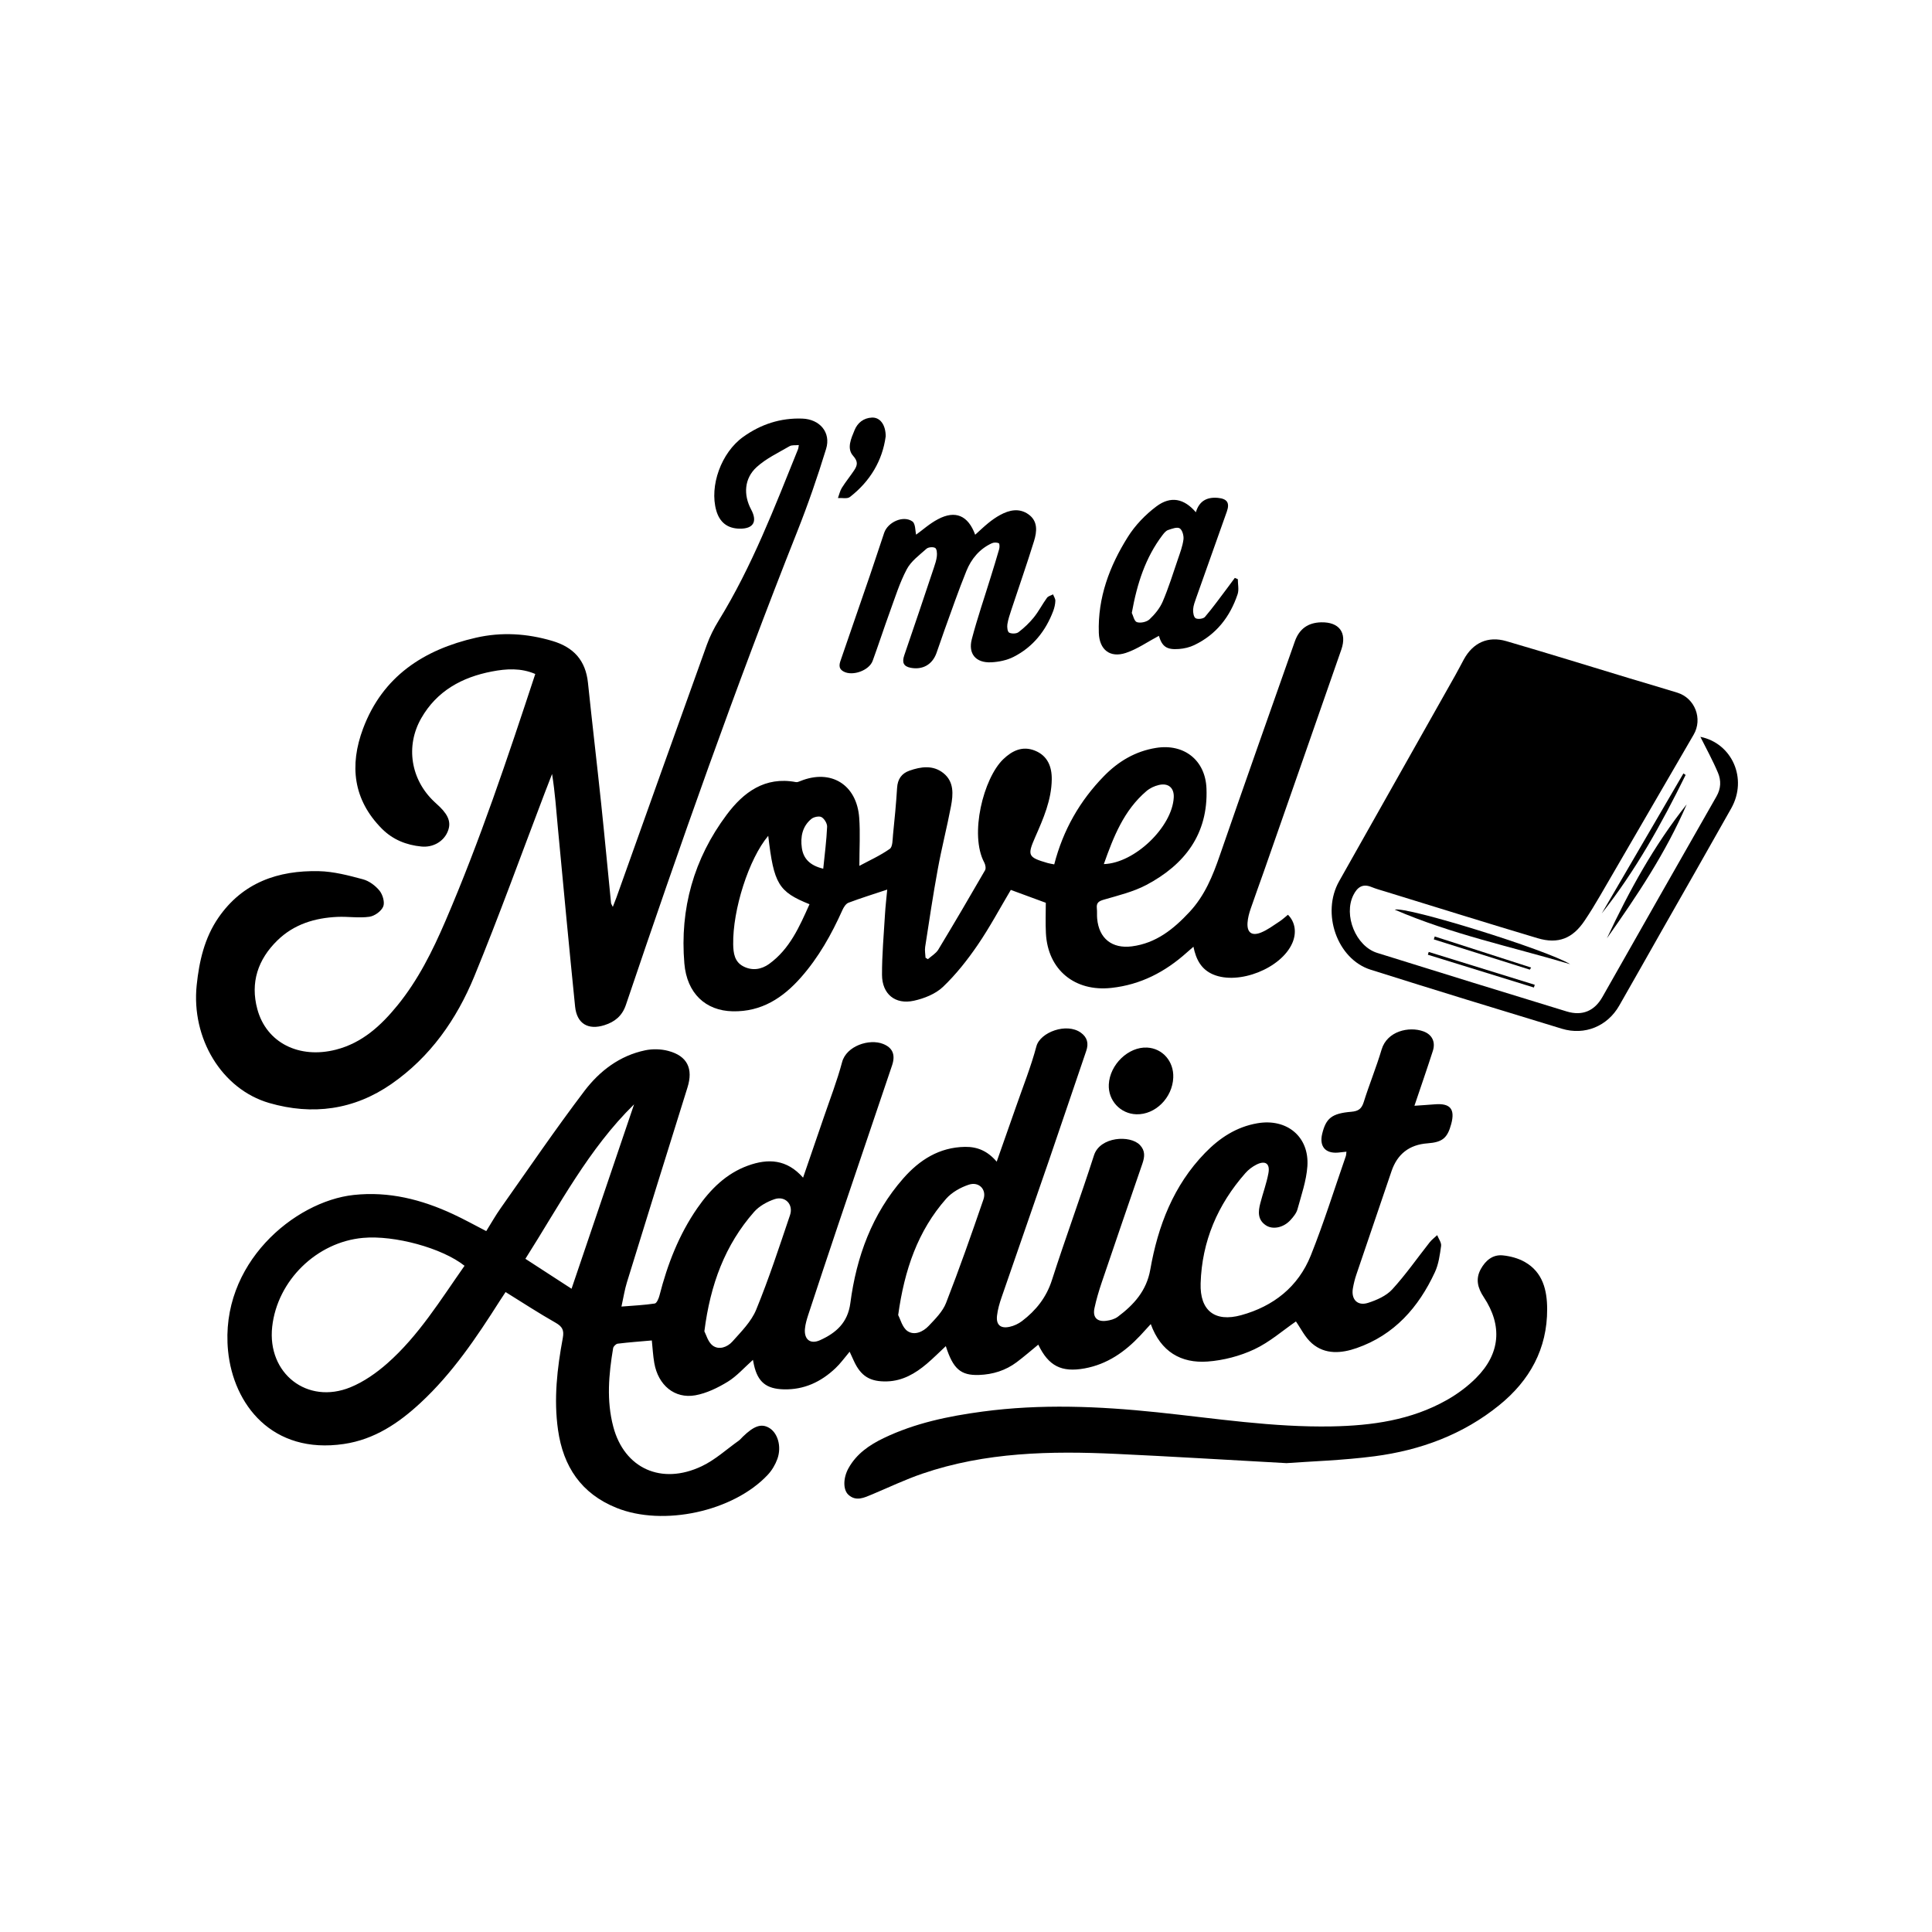
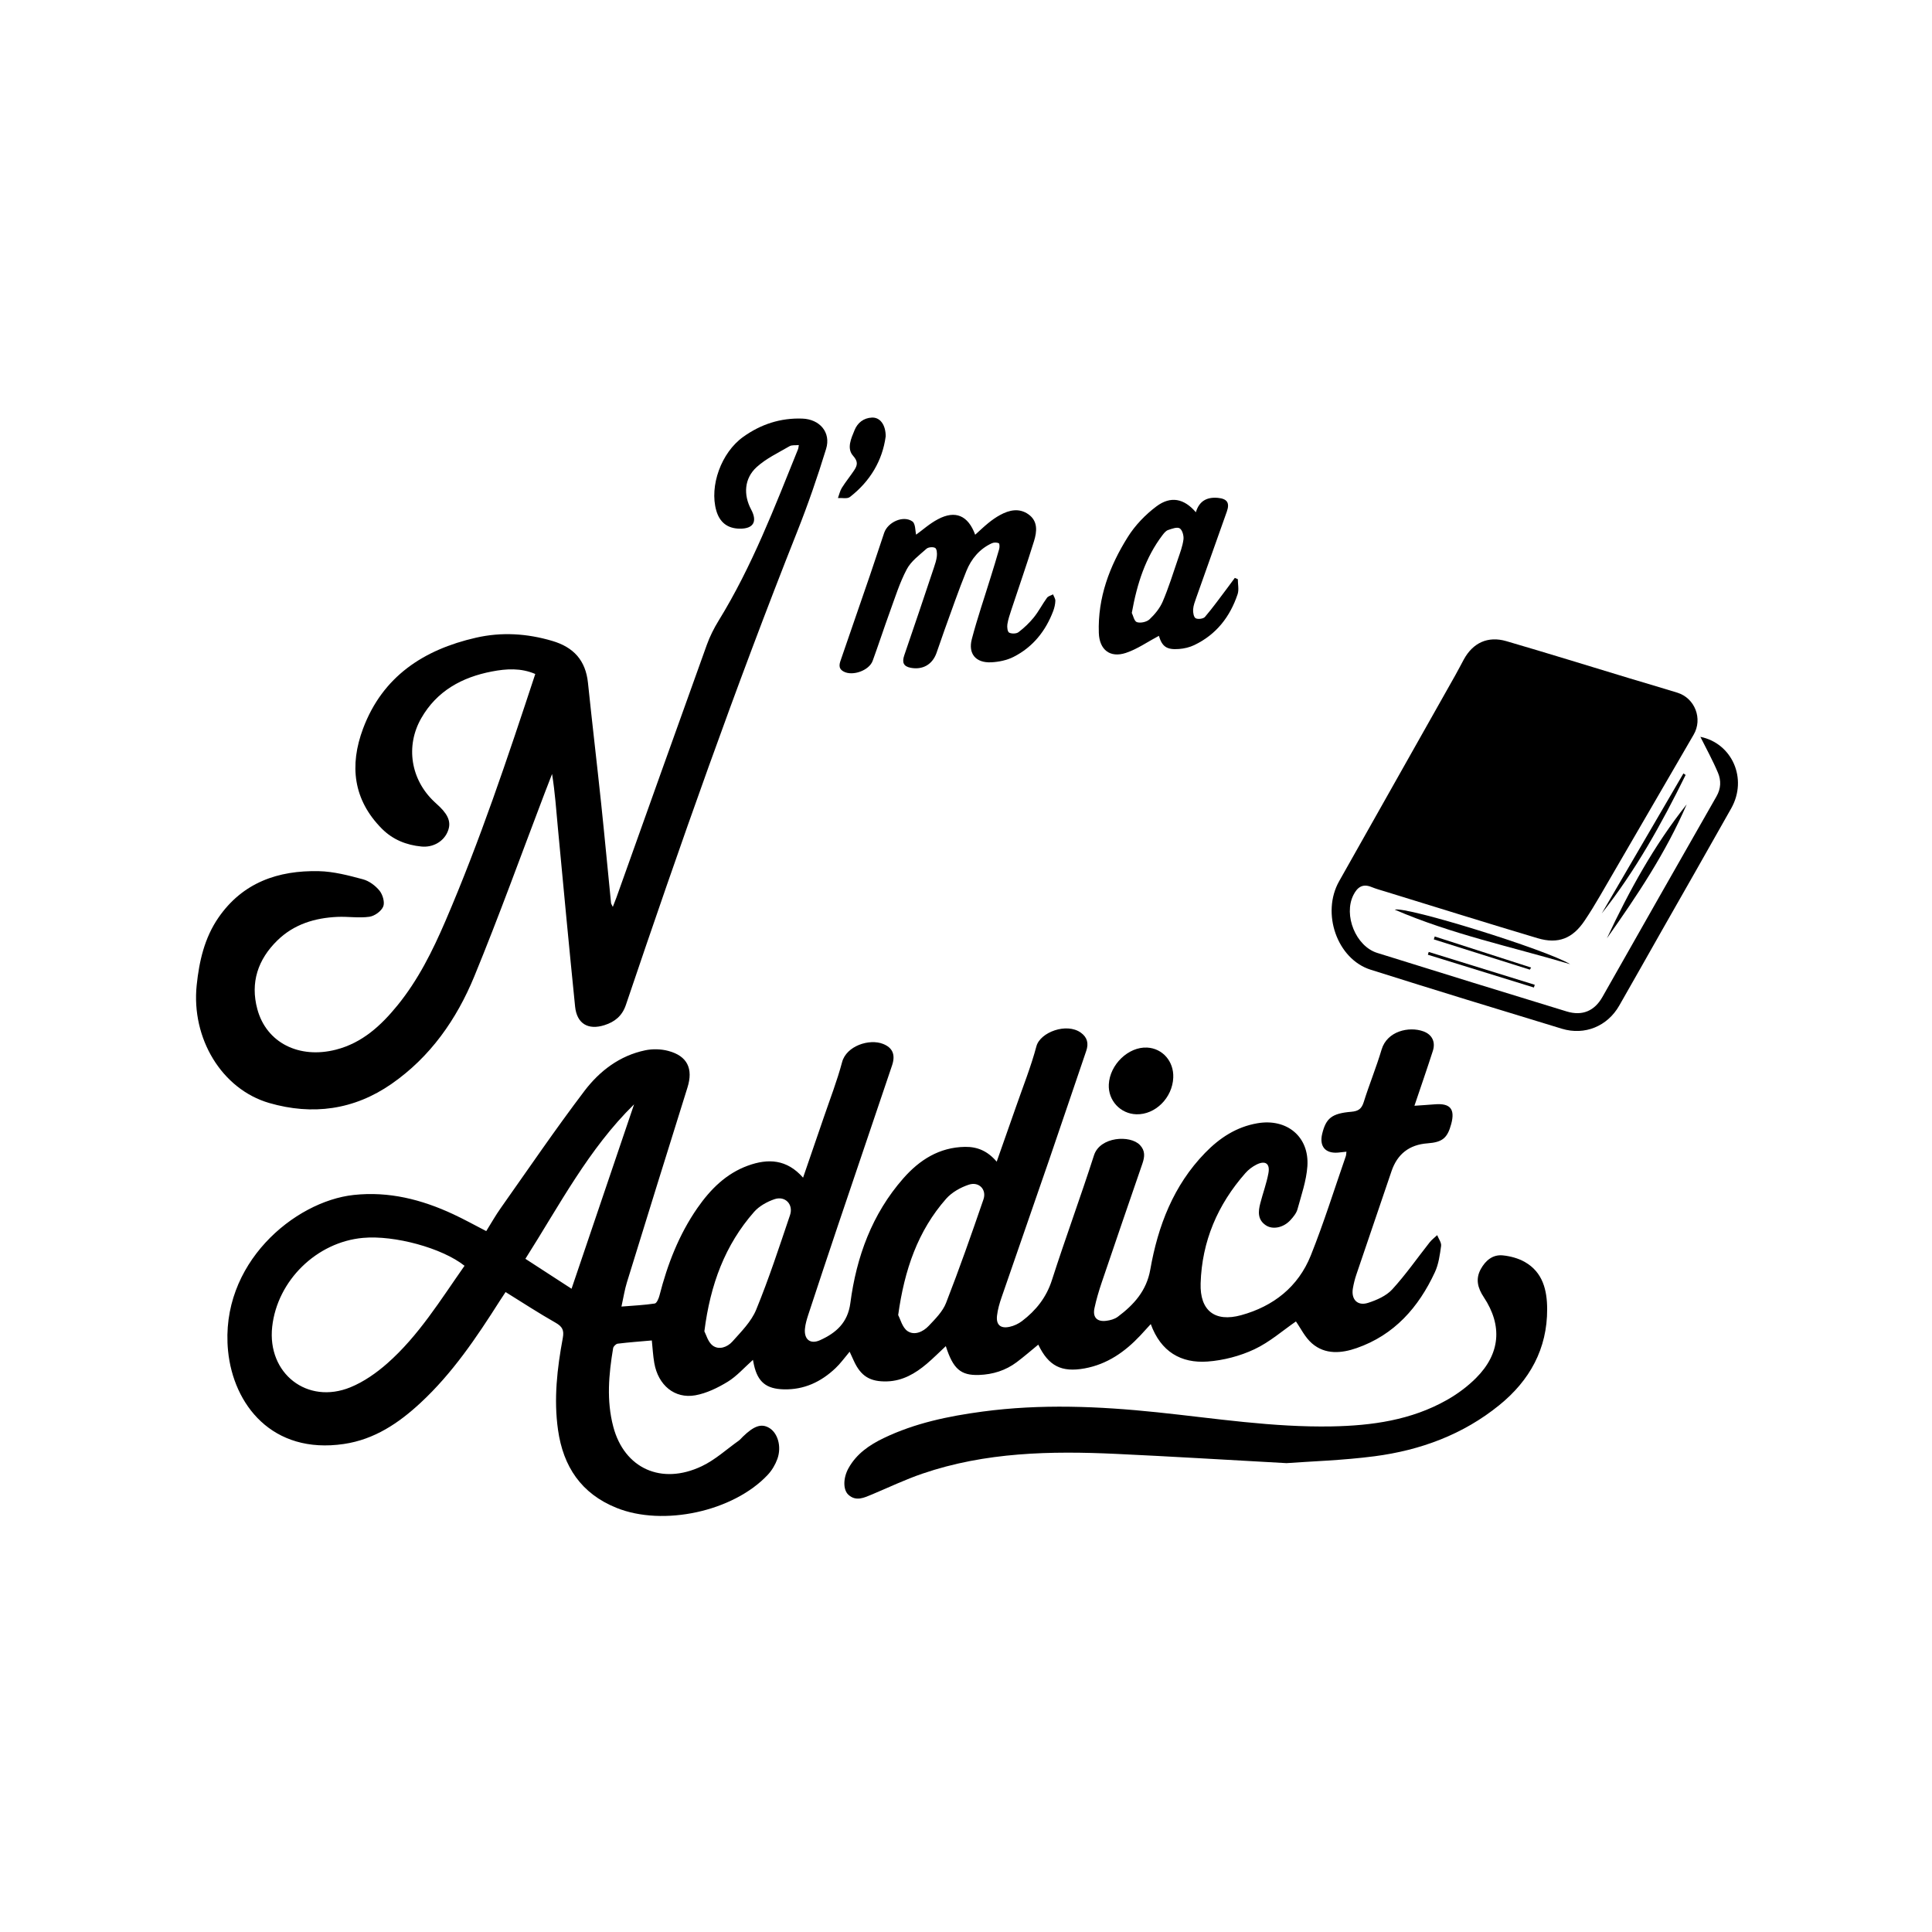
<svg xmlns="http://www.w3.org/2000/svg" id="Layer_1" data-name="Layer 1" viewBox="0 0 360 360">
  <defs>
    <style>
      .cls-1 {
        stroke-width: 0px;
      }
    </style>
  </defs>
  <path class="cls-1" d="M90.59,229.42c.92-1.47,1.75-2.95,2.72-4.32,5.16-7.31,10.2-14.71,15.6-21.83,2.82-3.71,6.56-6.57,11.31-7.56,1.38-.29,2.95-.25,4.3.11,3.57.94,4.68,3.33,3.58,6.82-3.79,12.1-7.55,24.21-11.29,36.33-.41,1.33-.62,2.72-1.01,4.49,2.21-.18,4.23-.27,6.21-.57.36-.06.73-.93.87-1.48,1.49-5.82,3.63-11.36,7.08-16.33,2.42-3.47,5.33-6.4,9.4-7.88,3.74-1.36,7.25-1.22,10.28,2.24,1.32-3.85,2.59-7.52,3.85-11.21,1.17-3.43,2.49-6.82,3.42-10.31.8-3.04,5.08-4.42,7.64-3.4,1.77.7,2.34,2,1.68,3.98-3.36,9.97-6.75,19.93-10.11,29.9-1.87,5.54-3.7,11.09-5.53,16.64-.27.83-.52,1.69-.6,2.55-.19,1.98.99,2.96,2.82,2.13,2.96-1.34,5.16-3.24,5.64-6.91,1.13-8.62,4.04-16.6,9.86-23.23,3.02-3.44,6.71-5.81,11.52-5.88,2.31-.03,4.21.78,5.89,2.76,1.25-3.55,2.43-6.88,3.59-10.21,1.3-3.75,2.79-7.46,3.81-11.29.7-2.62,5.63-4.46,8.29-2.53,1.19.86,1.48,1.99.99,3.4-2.33,6.8-4.61,13.62-6.95,20.42-2.93,8.51-5.9,17.01-8.83,25.52-.38,1.1-.71,2.24-.84,3.39-.19,1.69.64,2.43,2.31,2.08.83-.17,1.68-.57,2.35-1.08,2.6-1.98,4.53-4.39,5.57-7.63,2.5-7.79,5.34-15.47,7.84-23.26,1.12-3.49,6.76-3.83,8.57-1.9,1,1.06.88,2.18.46,3.42-2.55,7.41-5.1,14.81-7.61,22.23-.52,1.55-.99,3.12-1.33,4.72-.37,1.72.47,2.6,2.21,2.37.73-.09,1.54-.31,2.12-.74,3-2.24,5.37-4.84,6.07-8.81,1.43-8.14,4.32-15.68,10.21-21.74,2.7-2.78,5.83-4.85,9.76-5.52,5.48-.94,9.69,2.51,9.3,8.03-.19,2.69-1.12,5.35-1.84,7.98-.2.75-.78,1.45-1.32,2.04-1.3,1.42-3.31,1.83-4.6.95-1.54-1.04-1.41-2.57-1.01-4.1.48-1.86,1.16-3.69,1.51-5.58.34-1.81-.58-2.44-2.22-1.62-.77.39-1.5.94-2.07,1.59-5.17,5.87-8.1,12.7-8.34,20.54-.16,5.07,2.64,7.29,7.56,5.93,6-1.65,10.63-5.28,12.97-11.13,2.43-6.07,4.38-12.33,6.53-18.52.07-.21.06-.45.11-.81-.59.06-1.09.13-1.59.17-2.35.19-3.49-1.18-2.93-3.5.71-2.9,1.77-3.8,5.42-4.11,1.31-.11,1.92-.53,2.32-1.8,1.03-3.29,2.35-6.49,3.33-9.79,1.02-3.45,5.11-4.36,7.77-3.4,1.64.59,2.32,1.97,1.78,3.65-1.07,3.33-2.22,6.63-3.43,10.22,1.42-.1,2.61-.17,3.81-.27,2.86-.23,3.79.88,3.05,3.65-.71,2.65-1.64,3.41-4.41,3.62q-5.1.37-6.73,5.22c-2.18,6.42-4.38,12.84-6.55,19.26-.28.83-.49,1.69-.64,2.55-.35,2.04.85,3.33,2.82,2.7,1.62-.52,3.4-1.3,4.51-2.51,2.51-2.74,4.65-5.82,6.96-8.75.4-.51.94-.91,1.42-1.36.26.67.81,1.38.73,2-.23,1.66-.46,3.41-1.16,4.91-3.04,6.55-7.56,11.69-14.57,14.13-2.84.99-5.87,1.26-8.33-.87-1.31-1.13-2.11-2.84-2.99-4.09-2.43,1.67-4.89,3.85-7.75,5.19-2.68,1.26-5.75,2.06-8.71,2.28-4.96.36-8.72-1.83-10.59-6.98-.72.79-1.33,1.47-1.95,2.13-2.87,3.05-6.16,5.36-10.38,6.13-4.3.78-6.72-.44-8.63-4.43-1.34,1.1-2.64,2.23-4.01,3.26-2.07,1.56-4.47,2.3-7.03,2.39-3.41.12-4.83-1.12-6.19-5.37-1.22,1.13-2.34,2.27-3.56,3.3-2.13,1.8-4.48,3.18-7.39,3.27-3.17.09-4.89-.97-6.2-3.85-.17-.36-.33-.73-.77-1.68-.98,1.16-1.72,2.21-2.64,3.07-2.69,2.55-5.85,4.04-9.64,3.94-3.25-.08-4.82-1.36-5.54-4.51-.06-.27-.11-.54-.2-.98-1.64,1.46-3,3.03-4.69,4.07-1.85,1.13-3.94,2.15-6.04,2.53-3.87.69-6.93-1.89-7.65-6.01-.24-1.37-.31-2.78-.46-4.21-2.12.19-4.25.34-6.36.6-.32.04-.8.51-.85.84-.82,4.88-1.26,9.77.03,14.64,2.05,7.76,8.96,10.93,16.49,7.35,2.49-1.18,4.61-3.14,6.89-4.76.28-.2.5-.49.75-.73,2.09-2.03,3.45-2.49,4.88-1.67,1.63.93,2.4,3.5,1.56,5.82-.39,1.07-1.02,2.13-1.8,2.96-6.43,6.84-19.49,9.65-28.18,6.14-6.57-2.65-9.92-7.69-10.89-14.53-.82-5.76-.16-11.46.89-17.11.28-1.49-.1-2.15-1.37-2.87-3.1-1.76-6.09-3.71-9.29-5.7-.37.56-.75,1.12-1.11,1.69-4.31,6.78-8.78,13.43-14.72,18.94-4.09,3.8-8.61,6.84-14.29,7.68-13.4,1.98-20.6-7.37-21.59-17.33-1.61-16.28,12.4-27.88,23.4-29.07,6.55-.71,12.65.84,18.52,3.57,2.05.95,4.04,2.06,6.2,3.17ZM86.56,235.86c-4.17-3.32-13.08-5.73-18.91-5.2-8.64.77-15.98,7.95-16.93,16.56-.96,8.69,6.53,14.58,14.6,11.27,2.48-1.02,4.82-2.66,6.85-4.45,5.84-5.15,9.89-11.78,14.39-18.18ZM131.25,248.07c.33.61.67,1.99,1.54,2.65,1.18.89,2.75.29,3.66-.72,1.65-1.85,3.54-3.73,4.45-5.95,2.37-5.77,4.31-11.72,6.31-17.64.67-1.99-.91-3.63-2.89-2.96-1.38.47-2.84,1.28-3.79,2.35-5.42,6.16-8.17,13.51-9.28,22.27ZM167.37,245.06c.4.74.76,2.29,1.72,2.96,1.3.89,2.92.14,3.96-.96,1.23-1.3,2.61-2.67,3.24-4.29,2.48-6.36,4.74-12.81,6.96-19.27.64-1.85-.84-3.38-2.73-2.75-1.54.51-3.16,1.42-4.22,2.62-5.27,5.99-7.77,13.21-8.94,21.69ZM118.15,205.78c-8.47,8.3-13.89,18.77-20.25,28.78,3,1.95,5.85,3.79,8.6,5.58,3.94-11.61,7.8-22.98,11.65-34.36Z" />
  <path class="cls-1" d="M114.19,168.98c.29-.74.49-1.25.68-1.76,5.6-15.69,11.19-31.38,16.83-47.05.57-1.58,1.34-3.12,2.23-4.56,6.2-10.07,10.39-21.06,14.79-31.95.06-.16.06-.34.13-.73-.63.07-1.28-.04-1.72.21-2.1,1.22-4.37,2.29-6.13,3.89-2.33,2.11-2.5,5.17-1.04,7.9,1.22,2.27.42,3.62-2.14,3.58-2.25-.03-3.72-1.17-4.35-3.37-1.31-4.59.92-10.8,5.01-13.73,3.28-2.35,6.95-3.56,11.02-3.41,3.24.11,5.38,2.57,4.43,5.65-1.59,5.19-3.37,10.34-5.37,15.38-11.54,29.08-21.92,58.58-31.93,88.21-.7,2.08-2.08,3.17-3.99,3.78-3.06.98-5.16-.28-5.48-3.47-1.12-11.06-2.16-22.13-3.2-33.2-.31-3.35-.54-6.7-1.09-10.13-.47,1.22-.95,2.44-1.42,3.67-4.33,11.36-8.45,22.8-13.07,34.04-3.29,8-8.19,15.02-15.44,20.05-6.98,4.85-14.72,5.88-22.77,3.55-8.88-2.58-14.55-12.08-13.52-21.96.47-4.48,1.45-8.79,4.04-12.56,4.52-6.57,11.14-8.85,18.72-8.68,2.75.06,5.52.79,8.2,1.51,1.17.31,2.35,1.19,3.12,2.14.59.74,1.01,2.19.67,2.96-.37.87-1.62,1.76-2.59,1.89-1.95.27-3.97-.07-5.95.02-4.2.19-8.09,1.37-11.17,4.38-3.63,3.54-5.08,7.85-3.74,12.81,1.69,6.27,7.79,9.31,14.65,7.55,4.91-1.26,8.4-4.49,11.47-8.26,3.84-4.72,6.52-10.11,8.91-15.66,6.45-14.99,11.61-30.45,16.76-46.08-2.66-1.15-5.37-.99-8.07-.47-5.59,1.07-10.26,3.62-13.17,8.7-2.99,5.22-1.95,11.47,2.42,15.57.34.32.69.63,1.03.96,1.77,1.74,2.17,3.14,1.38,4.81-.81,1.72-2.71,2.78-4.79,2.58-2.82-.27-5.34-1.28-7.37-3.31-5.39-5.42-6.07-11.83-3.52-18.66,3.64-9.73,11.3-14.72,21.03-16.94,4.76-1.09,9.5-.8,14.21.59,3.99,1.17,6.23,3.62,6.67,7.81.78,7.51,1.67,15,2.46,22.51.65,6.17,1.22,12.35,1.84,18.53.01.14.13.28.32.7Z" />
-   <path class="cls-1" d="M196.44,161.07c1.66-6.43,4.77-11.85,9.27-16.46,2.68-2.74,5.84-4.63,9.7-5.25,5.21-.84,9.2,2.28,9.4,7.57.33,8.49-4.06,14.18-11.19,17.96-2.44,1.29-5.23,1.96-7.91,2.74-.96.28-1.44.57-1.33,1.61.07.64,0,1.29.06,1.93.33,3.71,2.78,5.64,6.47,5.17,4.52-.59,7.76-3.21,10.75-6.42,2.83-3.04,4.32-6.71,5.64-10.55,4.6-13.31,9.3-26.59,13.98-39.87.83-2.35,2.49-3.48,4.89-3.54,3.35-.08,4.86,1.91,3.77,5.07-4.8,13.8-9.63,27.59-14.45,41.39-.81,2.32-1.67,4.62-2.46,6.95-.28.82-.51,1.69-.57,2.55-.13,1.83.77,2.54,2.5,1.85,1.22-.49,2.31-1.32,3.43-2.05.57-.37,1.08-.85,1.6-1.27,1.37,1.36,1.64,3.36.82,5.26-2.05,4.74-10,7.88-14.75,5.87-2.22-.94-3.19-2.77-3.68-5.17-.5.44-.88.76-1.25,1.09-4.02,3.6-8.58,5.99-14.04,6.58-6.81.75-11.85-3.36-12.2-10.18-.1-1.92-.02-3.85-.02-5.68-2.22-.82-4.34-1.6-6.52-2.4-2.01,3.38-3.91,6.95-6.18,10.27-1.9,2.78-4.03,5.48-6.46,7.8-1.39,1.32-3.5,2.16-5.42,2.58-3.49.77-5.93-1.25-5.94-4.83-.01-3.74.33-7.48.55-11.21.09-1.56.28-3.11.42-4.67-2.49.83-4.88,1.57-7.22,2.45-.49.19-.9.85-1.14,1.39-2.02,4.51-4.42,8.79-7.7,12.51-3.37,3.83-7.37,6.45-12.75,6.33-5.02-.11-8.52-3.33-8.99-8.92-.86-10.19,1.77-19.53,7.89-27.71,3.12-4.18,7.12-7.17,12.89-6.08.26.05.57-.08.83-.19,5.69-2.31,10.52.64,10.97,6.84.21,2.83.03,5.69.03,8.96,1.83-.99,3.87-1.9,5.67-3.17.55-.39.51-1.72.6-2.63.3-2.91.58-5.82.76-8.74.1-1.6.82-2.67,2.28-3.19,2.17-.77,4.42-1.09,6.35.45,2.01,1.61,1.83,3.96,1.41,6.18-.74,3.9-1.74,7.76-2.45,11.67-.89,4.83-1.61,9.69-2.36,14.54-.1.65.04,1.34.07,2.01.15.09.29.18.44.27.65-.58,1.49-1.06,1.93-1.77,2.96-4.9,5.86-9.84,8.72-14.8.2-.34.07-1.03-.14-1.43-2.81-5.21-.15-15.73,3.53-19.26,1.68-1.61,3.59-2.52,5.88-1.61,2.37.94,3.19,2.97,3.16,5.37-.05,3.84-1.56,7.29-3.07,10.72-1.51,3.45-1.4,3.79,2.3,4.86.33.1.67.14,1.21.25ZM143.15,155.74c-3.62,4.3-6.64,13.78-6.53,20.24.03,1.63.25,3.23,1.87,4.08,1.66.87,3.37.6,4.82-.44,3.86-2.79,5.66-6.96,7.53-11.13-5.78-2.33-6.65-3.78-7.69-12.75ZM205.69,161.01c5.76-.17,12.73-6.94,13.02-12.4.1-1.78-.98-2.76-2.77-2.34-.82.19-1.68.59-2.32,1.14-4.21,3.59-6.13,8.5-7.94,13.61ZM153.4,161.86c.28-2.75.61-5.27.72-7.8.03-.61-.51-1.5-1.04-1.8-.44-.25-1.44-.04-1.89.33-1.69,1.38-2.07,3.37-1.78,5.4.27,1.92,1.42,3.27,3.99,3.88Z" />
  <path class="cls-1" d="M316.85,137.3c5.89,1.2,8.85,7.79,5.74,13.32-4.27,7.6-8.6,15.16-12.91,22.74-2.66,4.68-5.29,9.37-7.97,14.04-2.19,3.82-6.41,5.58-10.67,4.29-11.89-3.61-23.78-7.25-35.64-11-6.26-1.98-9.23-10.54-5.87-16.49,7.21-12.79,14.43-25.57,21.64-38.37.55-.97,1.05-1.96,1.58-2.93,1.69-3.11,4.48-4.44,7.94-3.43,7.68,2.24,15.31,4.61,22.97,6.93,2.96.9,5.94,1.75,8.89,2.67,3.3,1.03,4.75,4.88,3.04,7.82-5.83,10.01-11.63,20.03-17.45,30.04-.91,1.57-1.86,3.12-2.87,4.62-2.21,3.31-4.91,4.42-8.76,3.27-9.45-2.82-18.87-5.77-28.3-8.67-.89-.27-1.8-.52-2.66-.87-1.69-.69-2.66.09-3.37,1.51-1.87,3.74.44,9.52,4.44,10.77,11.76,3.68,23.53,7.31,35.31,10.91,2.92.89,5.19-.1,6.66-2.7,7.07-12.46,14.14-24.93,21.25-37.37.85-1.48.88-2.97.29-4.38-.98-2.33-2.21-4.56-3.29-6.72Z" />
  <path class="cls-1" d="M239.65,272.63c-11.46-.63-21.57-1.25-31.68-1.72-12.2-.57-24.35-.33-36.08,3.68-3.2,1.09-6.26,2.56-9.39,3.87-1.47.61-2.98,1.37-4.41.07-1.04-.95-.98-3.17.02-4.96,1.49-2.68,3.9-4.33,6.57-5.61,5.81-2.79,12.04-4.08,18.38-4.93,10.86-1.46,21.71-1,32.56.13,10.81,1.13,21.58,2.83,32.51,2.63,7.5-.14,14.82-1.16,21.47-4.92,1.96-1.11,3.84-2.5,5.43-4.09,4.53-4.52,4.97-9.76,1.45-15.07-1.13-1.7-1.58-3.39-.55-5.25.88-1.59,2.22-2.72,4.08-2.54,1.41.14,2.91.54,4.13,1.24,3.35,1.91,4.14,5.27,4.15,8.76.03,7.41-3.25,13.31-8.91,17.9-6.77,5.5-14.7,8.41-23.23,9.53-5.9.77-11.88.95-16.5,1.29Z" />
  <path class="cls-1" d="M170.7,99.63c1.17-.84,2.52-2.07,4.09-2.89,3.23-1.71,5.61-.69,6.92,2.9.85-.76,1.62-1.51,2.46-2.19.68-.55,1.4-1.06,2.17-1.48,1.73-.95,3.58-1.35,5.3-.13,1.79,1.27,1.58,3.21,1.04,4.97-1.33,4.3-2.82,8.54-4.23,12.82-.29.89-.6,1.78-.74,2.7-.08.52.02,1.39.33,1.55.46.24,1.34.22,1.74-.08,1.05-.8,2.04-1.74,2.87-2.77.91-1.13,1.58-2.46,2.44-3.64.23-.32.75-.43,1.13-.64.15.4.44.8.43,1.2-.02.63-.17,1.28-.39,1.88-1.41,3.75-3.8,6.74-7.38,8.56-1.25.64-2.77.95-4.18,1.02-2.86.14-4.34-1.58-3.61-4.34,1.02-3.89,2.34-7.71,3.52-11.55.53-1.73,1.08-3.46,1.57-5.2.1-.35.09-1.03-.07-1.1-.36-.16-.91-.17-1.28,0-2.3,1.05-3.84,2.91-4.76,5.18-1.47,3.62-2.74,7.33-4.08,11.01-.52,1.43-.98,2.88-1.5,4.3-.77,2.12-2.57,3.15-4.81,2.72-1.35-.26-1.63-1.03-1.18-2.33,1.87-5.41,3.68-10.84,5.5-16.27.24-.72.49-1.45.57-2.2.06-.52,0-1.34-.31-1.53-.38-.23-1.26-.16-1.61.14-1.33,1.19-2.89,2.32-3.69,3.84-1.33,2.51-2.18,5.28-3.16,7.96-1.1,3.02-2.09,6.08-3.19,9.09-.66,1.81-3.74,2.91-5.41,2-1.16-.63-.73-1.58-.43-2.45,1.76-5.14,3.55-10.27,5.31-15.41.91-2.65,1.77-5.32,2.67-7.98.68-2.01,3.57-3.32,5.26-2.13.59.41.52,1.76.7,2.49Z" />
  <path class="cls-1" d="M215.95,118.47c-2.09,1.11-4.02,2.48-6.16,3.19-2.96.98-4.94-.59-5.04-3.74-.22-6.55,2-12.45,5.4-17.86,1.36-2.17,3.27-4.16,5.33-5.7,2.68-2.01,5.17-1.46,7.35,1.09.63-2.1,2.05-2.86,4.1-2.68,1.71.16,2.26.9,1.67,2.56-1.89,5.34-3.8,10.68-5.69,16.03-.25.71-.54,1.45-.59,2.19-.04.57.11,1.45.47,1.65.42.24,1.44.11,1.74-.25,1.5-1.76,2.85-3.65,4.25-5.5.44-.59.87-1.18,1.31-1.77.19.08.38.16.56.24,0,.94.24,1.96-.04,2.8-1.41,4.22-3.99,7.53-8.07,9.48-.87.42-1.89.66-2.86.73-2.31.18-3.14-.47-3.74-2.45ZM210.89,114.19c.25.49.45,1.58.96,1.74.67.22,1.81-.03,2.34-.52.99-.93,1.93-2.07,2.46-3.31,1.1-2.57,1.93-5.25,2.83-7.89.41-1.21.88-2.43,1.04-3.69.09-.68-.21-1.77-.7-2.07-.49-.3-1.47.08-2.18.32-.4.14-.74.57-1.02.93-3.18,4.19-4.74,9.03-5.72,14.48Z" />
  <path class="cls-1" d="M218.62,200.79c-.15,3.77-3.35,6.95-6.88,6.84-2.98-.09-5.28-2.58-5.13-5.56.18-3.7,3.65-7.05,7.14-6.87,2.88.15,4.99,2.57,4.87,5.58Z" />
  <path class="cls-1" d="M165.03,81.35c-.6,4.43-2.86,8.32-6.67,11.26-.49.38-1.47.14-2.22.19.24-.64.37-1.33.73-1.9.71-1.13,1.56-2.17,2.3-3.28.59-.91.77-1.59-.2-2.68-1.25-1.4-.36-3.25.27-4.8.56-1.37,1.69-2.26,3.23-2.33,1.5-.07,2.57,1.31,2.57,3.52Z" />
  <path class="cls-1" d="M292.58,179.66c-10.96-3.25-22.17-5.6-32.69-10.16,2.13-.66,28.27,7.46,32.69,10.16Z" />
  <path class="cls-1" d="M314.29,149.88c-3.86,8.97-9.25,17.02-14.86,24.95,4.12-8.81,8.78-17.3,14.86-24.95Z" />
  <path class="cls-1" d="M314.09,144.4c-4.45,9.05-9.33,17.84-15.63,25.81,5.07-8.7,10.15-17.39,15.22-26.09.14.09.27.19.41.28Z" />
  <path class="cls-1" d="M266.22,177.38c6.59,2.04,13.17,4.08,19.76,6.12-.05.17-.1.34-.16.51-6.59-2.04-13.17-4.07-19.76-6.11.05-.17.11-.35.16-.52Z" />
  <path class="cls-1" d="M285.06,180.68c-5.96-1.88-11.92-3.76-17.89-5.64.06-.18.11-.36.17-.54,5.98,1.93,11.97,3.86,17.96,5.79-.08.13-.16.26-.24.39Z" />
</svg>